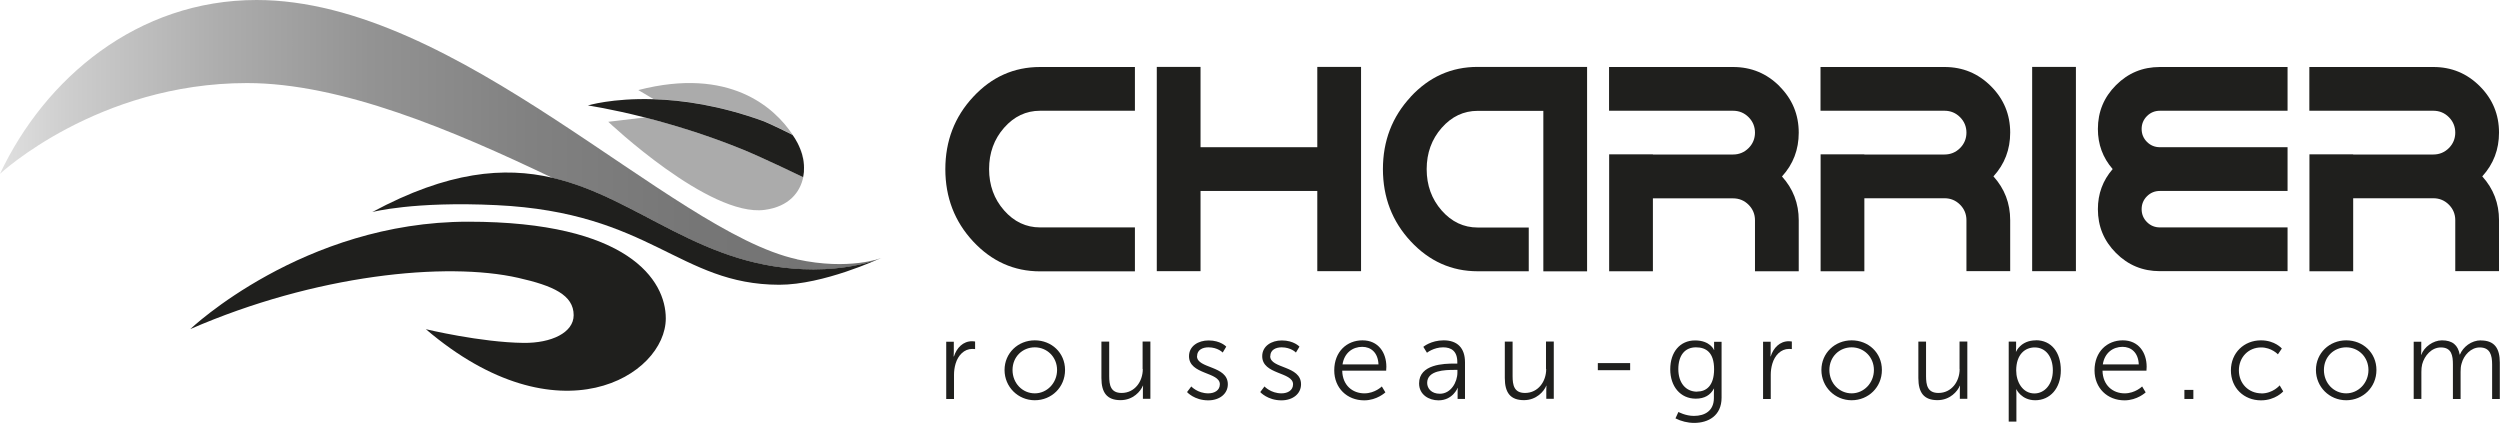
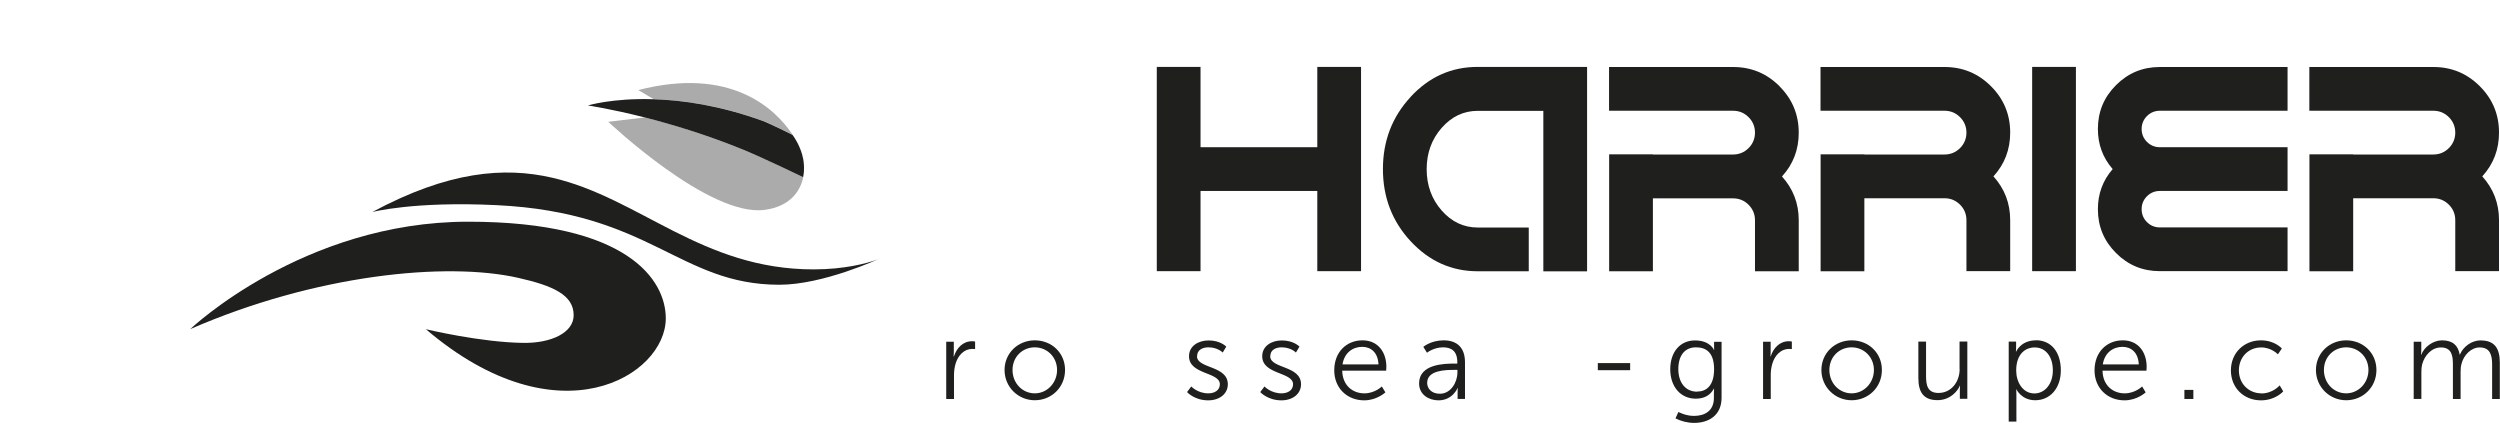
<svg xmlns="http://www.w3.org/2000/svg" id="Calque_2" data-name="Calque 2" viewBox="0 0 253.72 42.91">
  <defs>
    <style>      .cls-1 {        fill: url(#Dégradé_sans_nom_3);      }      .cls-1, .cls-2, .cls-3, .cls-4 {        stroke-width: 0px;      }      .cls-2 {        fill: none;      }      .cls-3 {        fill: #1f1f1d;      }      .cls-4 {        fill: #ababab;      }    </style>
    <linearGradient id="Dégradé_sans_nom_3" data-name="Dégradé sans nom 3" x1="0" y1="13.67" x2="89.48" y2="13.67" gradientUnits="userSpaceOnUse">
      <stop offset="0" stop-color="#e0e0e0" />
      <stop offset=".08" stop-color="#cdcdcd" />
      <stop offset=".25" stop-color="#adadad" />
      <stop offset=".42" stop-color="#939393" />
      <stop offset=".6" stop-color="#818181" />
      <stop offset=".79" stop-color="#767676" />
      <stop offset="1" stop-color="#737373" />
    </linearGradient>
  </defs>
  <g id="Calque_1-2" data-name="Calque 1">
    <g>
      <path class="cls-2" d="M172.12,35.26c-1.13,0-1.79.82-1.79,2.21s.75,2.29,1.9,2.29c.91,0,1.72-.57,1.72-2.27s-.81-2.22-1.84-2.22Z" />
      <path class="cls-2" d="M88.84,26.41c.27-.09.41-.15.41-.15-.1.04-.24.09-.41.15Z" />
      <path class="cls-2" d="M187.92,35.26c-1.25,0-2.26.98-2.26,2.3s1.02,2.37,2.26,2.37,2.26-1.02,2.26-2.37-1.02-2.3-2.26-2.3Z" />
      <path class="cls-2" d="M206.51,35.26c-.97,0-1.88.69-1.88,2.34,0,1.17.65,2.33,1.85,2.33,1.03,0,1.87-.87,1.87-2.34s-.75-2.33-1.84-2.33Z" />
      <path class="cls-2" d="M105.02,35.26c-1.25,0-2.26.98-2.26,2.3s1.02,2.37,2.26,2.37,2.26-1.02,2.26-2.37-1.02-2.3-2.26-2.3Z" />
      <path class="cls-2" d="M215.41,35.2c-.97,0-1.81.61-2,1.78h3.65c-.05-1.21-.78-1.78-1.65-1.78Z" />
      <path class="cls-2" d="M138.24,35.2c-.97,0-1.81.61-2,1.78h3.65c-.05-1.21-.79-1.78-1.65-1.78Z" />
      <path class="cls-2" d="M144.84,38.86c0,.54.43,1.1,1.29,1.1,1.11,0,1.78-1.15,1.78-2.16v-.25h-.33c-.91,0-2.74.03-2.74,1.32Z" />
      <path class="cls-2" d="M238.11,35.26c-1.25,0-2.26.98-2.26,2.3s1.02,2.37,2.26,2.37,2.26-1.02,2.26-2.37-1.02-2.3-2.26-2.3Z" />
      <path class="cls-3" d="M96.8,36.17h-.02s.02-.21.02-.46v-1.03h-.77v5.81h.79v-2.45c0-.37.05-.76.16-1.13.25-.85.87-1.5,1.69-1.5.15,0,.29.02.29.02v-.77s-.15-.03-.31-.03c-.91,0-1.56.67-1.84,1.55Z" />
      <path class="cls-3" d="M105.02,34.54c-1.7,0-3.07,1.29-3.07,3.01s1.37,3.07,3.07,3.07,3.07-1.32,3.07-3.07-1.37-3.01-3.07-3.01ZM105.02,39.92c-1.25,0-2.26-1.02-2.26-2.37s1.02-2.3,2.26-2.3,2.26.98,2.26,2.3-1.02,2.37-2.26,2.37Z" />
-       <path class="cls-3" d="M115.98,37.46c0,1.26-.82,2.42-2.15,2.42-1.12,0-1.26-.81-1.26-1.72v-3.49h-.79v3.69c0,1.51.58,2.25,1.94,2.25,1.28,0,2.04-.9,2.27-1.47h.02s-.02.21-.02.46v.87h.76v-5.81h-.79v2.78Z" />
      <path class="cls-3" d="M121.49,36.15c0-.65.57-.9,1.15-.9.96,0,1.45.53,1.45.53l.36-.6s-.57-.63-1.79-.63c-1.05,0-1.99.57-1.99,1.6,0,1.89,3.13,1.58,3.13,2.85,0,.61-.54.92-1.17.92-1.09,0-1.73-.7-1.73-.7l-.43.57s.74.84,2.15.84c1.17,0,1.99-.68,1.99-1.63,0-1.92-3.13-1.57-3.13-2.85Z" />
      <path class="cls-3" d="M128.92,36.15c0-.65.57-.9,1.15-.9.96,0,1.45.53,1.45.53l.36-.6s-.57-.63-1.79-.63c-1.05,0-1.99.57-1.99,1.6,0,1.89,3.13,1.58,3.13,2.85,0,.61-.54.92-1.17.92-1.09,0-1.73-.7-1.73-.7l-.43.57s.74.84,2.15.84c1.17,0,1.99-.68,1.99-1.63,0-1.92-3.13-1.57-3.13-2.85Z" />
      <path class="cls-3" d="M138.27,34.54c-1.57,0-2.86,1.14-2.86,3.05,0,1.79,1.3,3.04,3.04,3.04,1.3,0,2.15-.81,2.15-.81l-.36-.6s-.7.7-1.77.7c-1.2,0-2.22-.81-2.25-2.3h4.46s.02-.27.02-.4c0-1.44-.82-2.68-2.42-2.68ZM136.25,36.98c.18-1.17,1.03-1.78,2-1.78.87,0,1.6.57,1.65,1.78h-3.65Z" />
      <path class="cls-3" d="M146.52,34.54c-1.3,0-2.07.66-2.07.66l.37.6s.68-.55,1.64-.55c.83,0,1.44.38,1.44,1.5v.15h-.32c-1,0-3.56.05-3.56,2.01,0,1.15,1,1.72,1.97,1.72,1.45,0,1.94-1.26,1.94-1.26h.02s-.02.2-.02.48v.64h.75v-3.72c0-1.45-.77-2.23-2.17-2.23ZM147.91,37.8c0,1-.67,2.16-1.78,2.16-.87,0-1.29-.55-1.29-1.1,0-1.28,1.82-1.32,2.74-1.32h.33v.25Z" />
-       <path class="cls-3" d="M156.92,37.46c0,1.26-.82,2.42-2.15,2.42-1.12,0-1.26-.81-1.26-1.72v-3.49h-.79v3.69c0,1.51.58,2.25,1.94,2.25,1.28,0,2.04-.9,2.27-1.47h.02s-.02.21-.02.46v.87h.76v-5.81h-.79v2.78Z" />
      <rect class="cls-3" x="162.16" y="36.85" width="3.28" height=".72" />
      <path class="cls-3" d="M173.96,35.32c0,.13.01.2.01.2h-.02s-.38-.97-1.92-.97-2.52,1.19-2.52,2.93,1.03,2.98,2.59,2.98c.9,0,1.49-.37,1.84-1.02h.02s-.02.2-.02.42v.53c0,1.29-.9,1.82-2.03,1.82-.85,0-1.57-.4-1.57-.4l-.3.65c.57.29,1.24.46,1.9.46,1.42,0,2.78-.72,2.78-2.56v-5.67h-.76v.64ZM172.23,39.75c-1.15,0-1.9-.9-1.9-2.29s.66-2.21,1.79-2.21c1.03,0,1.84.52,1.84,2.22s-.81,2.27-1.72,2.27Z" />
      <path class="cls-3" d="M179.7,36.17h-.02s.02-.21.02-.46v-1.03h-.77v5.81h.78v-2.45c0-.37.05-.76.16-1.13.25-.85.87-1.5,1.69-1.5.15,0,.29.02.29.02v-.77s-.15-.03-.31-.03c-.91,0-1.56.67-1.84,1.55Z" />
      <path class="cls-3" d="M187.92,34.54c-1.7,0-3.07,1.29-3.07,3.01s1.37,3.07,3.07,3.07,3.07-1.32,3.07-3.07-1.37-3.01-3.07-3.01ZM187.92,39.92c-1.25,0-2.26-1.02-2.26-2.37s1.02-2.3,2.26-2.3,2.26.98,2.26,2.3-1.02,2.37-2.26,2.37Z" />
      <path class="cls-3" d="M198.88,37.46c0,1.26-.82,2.42-2.15,2.42-1.12,0-1.26-.81-1.26-1.72v-3.49h-.78v3.69c0,1.51.58,2.25,1.94,2.25,1.28,0,2.04-.9,2.27-1.47h.02s-.02.21-.02.46v.87h.76v-5.81h-.79v2.78Z" />
      <path class="cls-3" d="M206.62,34.54c-1.54,0-2.01,1.15-2.01,1.15h-.02s.02-.2.02-.45v-.57h-.75v8.12h.78v-2.77c0-.3-.02-.51-.02-.51h.02s.51,1.11,1.91,1.11c1.5,0,2.6-1.2,2.6-3.04s-.97-3.05-2.53-3.05ZM206.47,39.93c-1.2,0-1.85-1.17-1.85-2.33,0-1.65.91-2.34,1.88-2.34,1.09,0,1.84.91,1.84,2.33s-.84,2.34-1.87,2.34Z" />
      <path class="cls-3" d="M215.43,34.54c-1.57,0-2.86,1.14-2.86,3.05,0,1.79,1.3,3.04,3.04,3.04,1.3,0,2.15-.81,2.15-.81l-.36-.6s-.7.7-1.77.7c-1.2,0-2.22-.81-2.25-2.3h4.46s.02-.27.02-.4c0-1.44-.82-2.68-2.42-2.68ZM213.41,36.98c.18-1.17,1.03-1.78,2-1.78.87,0,1.6.57,1.65,1.78h-3.65Z" />
      <rect class="cls-3" x="221.69" y="39.57" width=".91" height=".92" />
      <path class="cls-3" d="M229.51,39.92c-1.28,0-2.29-.97-2.29-2.33s.99-2.33,2.26-2.33c1.05,0,1.7.7,1.7.7l.4-.59s-.7-.83-2.12-.83c-1.71,0-3.05,1.26-3.05,3.05s1.33,3.04,3.05,3.04c1.48,0,2.26-.91,2.26-.91l-.36-.61s-.68.82-1.86.82Z" />
      <path class="cls-3" d="M238.11,34.54c-1.7,0-3.07,1.29-3.07,3.01s1.37,3.07,3.07,3.07,3.07-1.32,3.07-3.07-1.37-3.01-3.07-3.01ZM238.11,39.92c-1.25,0-2.26-1.02-2.26-2.37s1.02-2.3,2.26-2.3,2.26.98,2.26,2.3-1.02,2.37-2.26,2.37Z" />
      <path class="cls-3" d="M251.79,34.54c-.98,0-1.82.67-2.14,1.45h-.02c-.17-.96-.73-1.45-1.8-1.45-.9,0-1.82.68-2.1,1.47h-.02s.02-.21.02-.46v-.87h-.77v5.81h.78v-2.75c0-.27.02-.53.08-.77.24-.89.96-1.71,1.9-1.71,1.1,0,1.22.85,1.22,1.73v3.5h.78v-2.75c0-.31.02-.59.1-.84.22-.85.95-1.64,1.84-1.64,1.06,0,1.26.79,1.26,1.73v3.5h.78v-3.69c0-1.43-.52-2.25-1.93-2.25Z" />
-       <path class="cls-1" d="M80.88,26.31C68.04,23.5,46.47,0,26.04,0,13.94,0,4.56,7.95,0,17.64c0,0,9.88-9.21,25.07-9.21,9.57,0,20.9,4.79,30.99,9.62,8.86,2.04,15.16,9.3,26.5,9.3,3.2,0,5.42-.63,6.28-.93.17-.06.31-.11.41-.15,0,0,0,0,0,0h0c.15-.06.22-.09.22-.09,0,0-3.28,1.3-8.6.14Z" />
      <path class="cls-3" d="M47.51,22.5c-16.75,0-28.2,10.9-28.2,10.9,12.71-5.54,25.98-6.86,33.29-5.2,3.54.8,5.62,1.74,5.62,3.79,0,1.77-2.26,2.84-5.08,2.81-4.36-.05-9.92-1.39-9.92-1.39,13.46,11.48,24.35,4.71,24.35-1.1,0-3.86-3.79-9.81-20.05-9.81Z" />
      <path class="cls-3" d="M89.25,26.26s-.14.06-.41.15c-.87.3-3.09.93-6.28.93-11.34,0-17.64-7.25-26.5-9.3-4.89-1.13-10.56-.67-18.28,3.48,0,0,4.17-1.11,12.61-.7,15.68.75,18.53,8.06,28.69,8.08,4.5,0,10.17-2.65,10.17-2.65h0s0,0,0,0Z" />
      <path class="cls-4" d="M80.44,13.67s0,0,0,0c-1.83-2.76-6.4-6.92-15.66-4.53l1.55.92c2.93.09,6.68.63,11,2.17.9.32,3.11,1.45,3.11,1.45Z" />
-       <path class="cls-4" d="M81.6,17.31c.05-.7-.06-1.38-.26-1.93-.03-.08-.06-.17-.11-.26.24.61.42,1.36.37,2.19Z" />
+       <path class="cls-4" d="M81.6,17.31c.05-.7-.06-1.38-.26-1.93-.03-.08-.06-.17-.11-.26.24.61.42,1.36.37,2.19" />
      <path class="cls-4" d="M81.6,17.38s0,.09-.01.13c0-.04,0-.09.01-.13Z" />
      <path class="cls-4" d="M81.54,17.84s-.01.09-.02.13c0-.04.02-.09.02-.13Z" />
      <path class="cls-4" d="M65.44,11.92l-3.71.44s10.23,9.69,15.87,8.94c2.49-.33,3.6-1.8,3.92-3.32,0,0-4.1-1.98-6.16-2.82-3.69-1.5-7.16-2.54-9.91-3.24Z" />
      <path class="cls-4" d="M81.57,17.65s0,.06-.01.09c0-.03,0-.06.01-.09Z" />
      <path class="cls-3" d="M59.64,10.7s2.3.33,5.8,1.22c2.74.7,6.22,1.74,9.91,3.24,2.06.84,6.16,2.82,6.16,2.82h0s0,0,0,0c0-.04.02-.09.02-.13,0-.04.01-.07.02-.11,0-.03,0-.06.01-.09,0-.04.01-.09.02-.13,0-.04,0-.09.01-.13,0-.02,0-.05,0-.07.05-.83-.13-1.59-.37-2.19-.34-.87-.78-1.43-.79-1.44,0,0,0,0,0,0,0,0-2.22-1.13-3.11-1.45-4.32-1.55-8.07-2.08-11-2.17-4.19-.13-6.68.64-6.68.64Z" />
-       <path class="cls-3" d="M115.18,27.52v-4.44h-9.62c-1.43,0-2.65-.58-3.66-1.73-1.01-1.15-1.52-2.55-1.52-4.19s.51-3.04,1.52-4.19c1.01-1.15,2.23-1.73,3.66-1.73h9.62v-4.44h-9.62c-2.66,0-4.92,1.01-6.8,3.04-1.88,2.02-2.82,4.47-2.82,7.33s.94,5.31,2.82,7.33c1.88,2.02,4.15,3.04,6.8,3.04h9.62Z" />
      <polygon class="cls-3" points="138.13 27.52 138.13 6.79 133.69 6.79 133.69 14.94 121.84 14.94 121.84 6.79 117.4 6.79 117.4 27.52 121.84 27.52 121.84 19.38 133.69 19.38 133.69 27.52 138.13 27.52" />
      <path class="cls-3" d="M143.17,9.83c-1.88,2.02-2.82,4.47-2.82,7.33s.94,5.31,2.82,7.33c1.88,2.02,4.15,3.04,6.8,3.04h5.18v-4.44h-5.18c-1.43,0-2.65-.58-3.66-1.73-1.01-1.15-1.52-2.55-1.52-4.19s.51-3.04,1.52-4.19c1.01-1.15,2.23-1.73,3.66-1.73h6.66v16.29h4.44V6.79h-11.11c-2.66,0-4.92,1.01-6.8,3.04Z" />
      <path class="cls-3" d="M180.6,8.75c-1.3-1.3-2.87-1.95-4.71-1.95h-12.59v4.44h12.59c.61,0,1.14.22,1.57.65.43.43.65.96.65,1.57s-.22,1.14-.65,1.57c-.43.43-.96.65-1.57.65h-8.14v-.02h-4.44v11.87h4.44v-7.4h8.14c.61,0,1.14.22,1.57.65.43.43.65.96.65,1.57v5.18h4.44v-5.18c0-1.71-.57-3.19-1.7-4.44,1.14-1.25,1.7-2.73,1.7-4.44,0-1.84-.65-3.41-1.95-4.71Z" />
      <rect class="cls-3" x="206.24" y="6.79" width="4.44" height="20.73" />
      <path class="cls-3" d="M189.21,20.12h8.14c.61,0,1.14.22,1.57.65.43.43.65.96.65,1.57v5.18h4.44v-5.18c0-1.71-.57-3.19-1.7-4.44,1.14-1.25,1.7-2.73,1.7-4.44,0-1.84-.65-3.41-1.95-4.71-1.3-1.3-2.87-1.95-4.71-1.95h-12.59v4.44h12.59c.61,0,1.14.22,1.57.65.43.43.65.96.65,1.57s-.22,1.14-.65,1.57c-.43.43-.96.65-1.57.65h-8.14v-.02h-4.44v11.87h4.44v-7.4Z" />
      <path class="cls-3" d="M238.82,20.12h8.14c.61,0,1.14.22,1.57.65.43.43.65.96.65,1.57v5.18h4.44v-5.18c0-1.71-.57-3.19-1.7-4.44,1.14-1.25,1.7-2.73,1.7-4.44,0-1.84-.65-3.41-1.95-4.71-1.3-1.3-2.87-1.95-4.71-1.95h-12.59v4.44h12.59c.61,0,1.14.22,1.57.65.43.43.65.96.65,1.57s-.22,1.14-.65,1.57c-.43.43-.96.65-1.57.65h-8.14v-.02h-4.44v11.87h4.44v-7.4Z" />
      <path class="cls-3" d="M214.75,8.64c-1.23,1.23-1.84,2.71-1.84,4.45,0,1.56.5,2.92,1.5,4.07-1,1.15-1.5,2.51-1.5,4.07,0,1.74.61,3.22,1.84,4.45,1.23,1.23,2.71,1.84,4.45,1.84h12.96v-4.44h-12.96c-.51,0-.95-.18-1.31-.54-.36-.36-.54-.8-.54-1.31s.18-.95.54-1.31c.36-.36.8-.54,1.31-.54h12.96v-4.44h-12.96c-.51,0-.95-.18-1.31-.54-.36-.36-.54-.8-.54-1.31s.18-.95.54-1.31c.36-.36.8-.54,1.31-.54h12.96v-4.44h-12.96c-1.74,0-3.22.61-4.45,1.84Z" />
    </g>
  </g>
</svg>